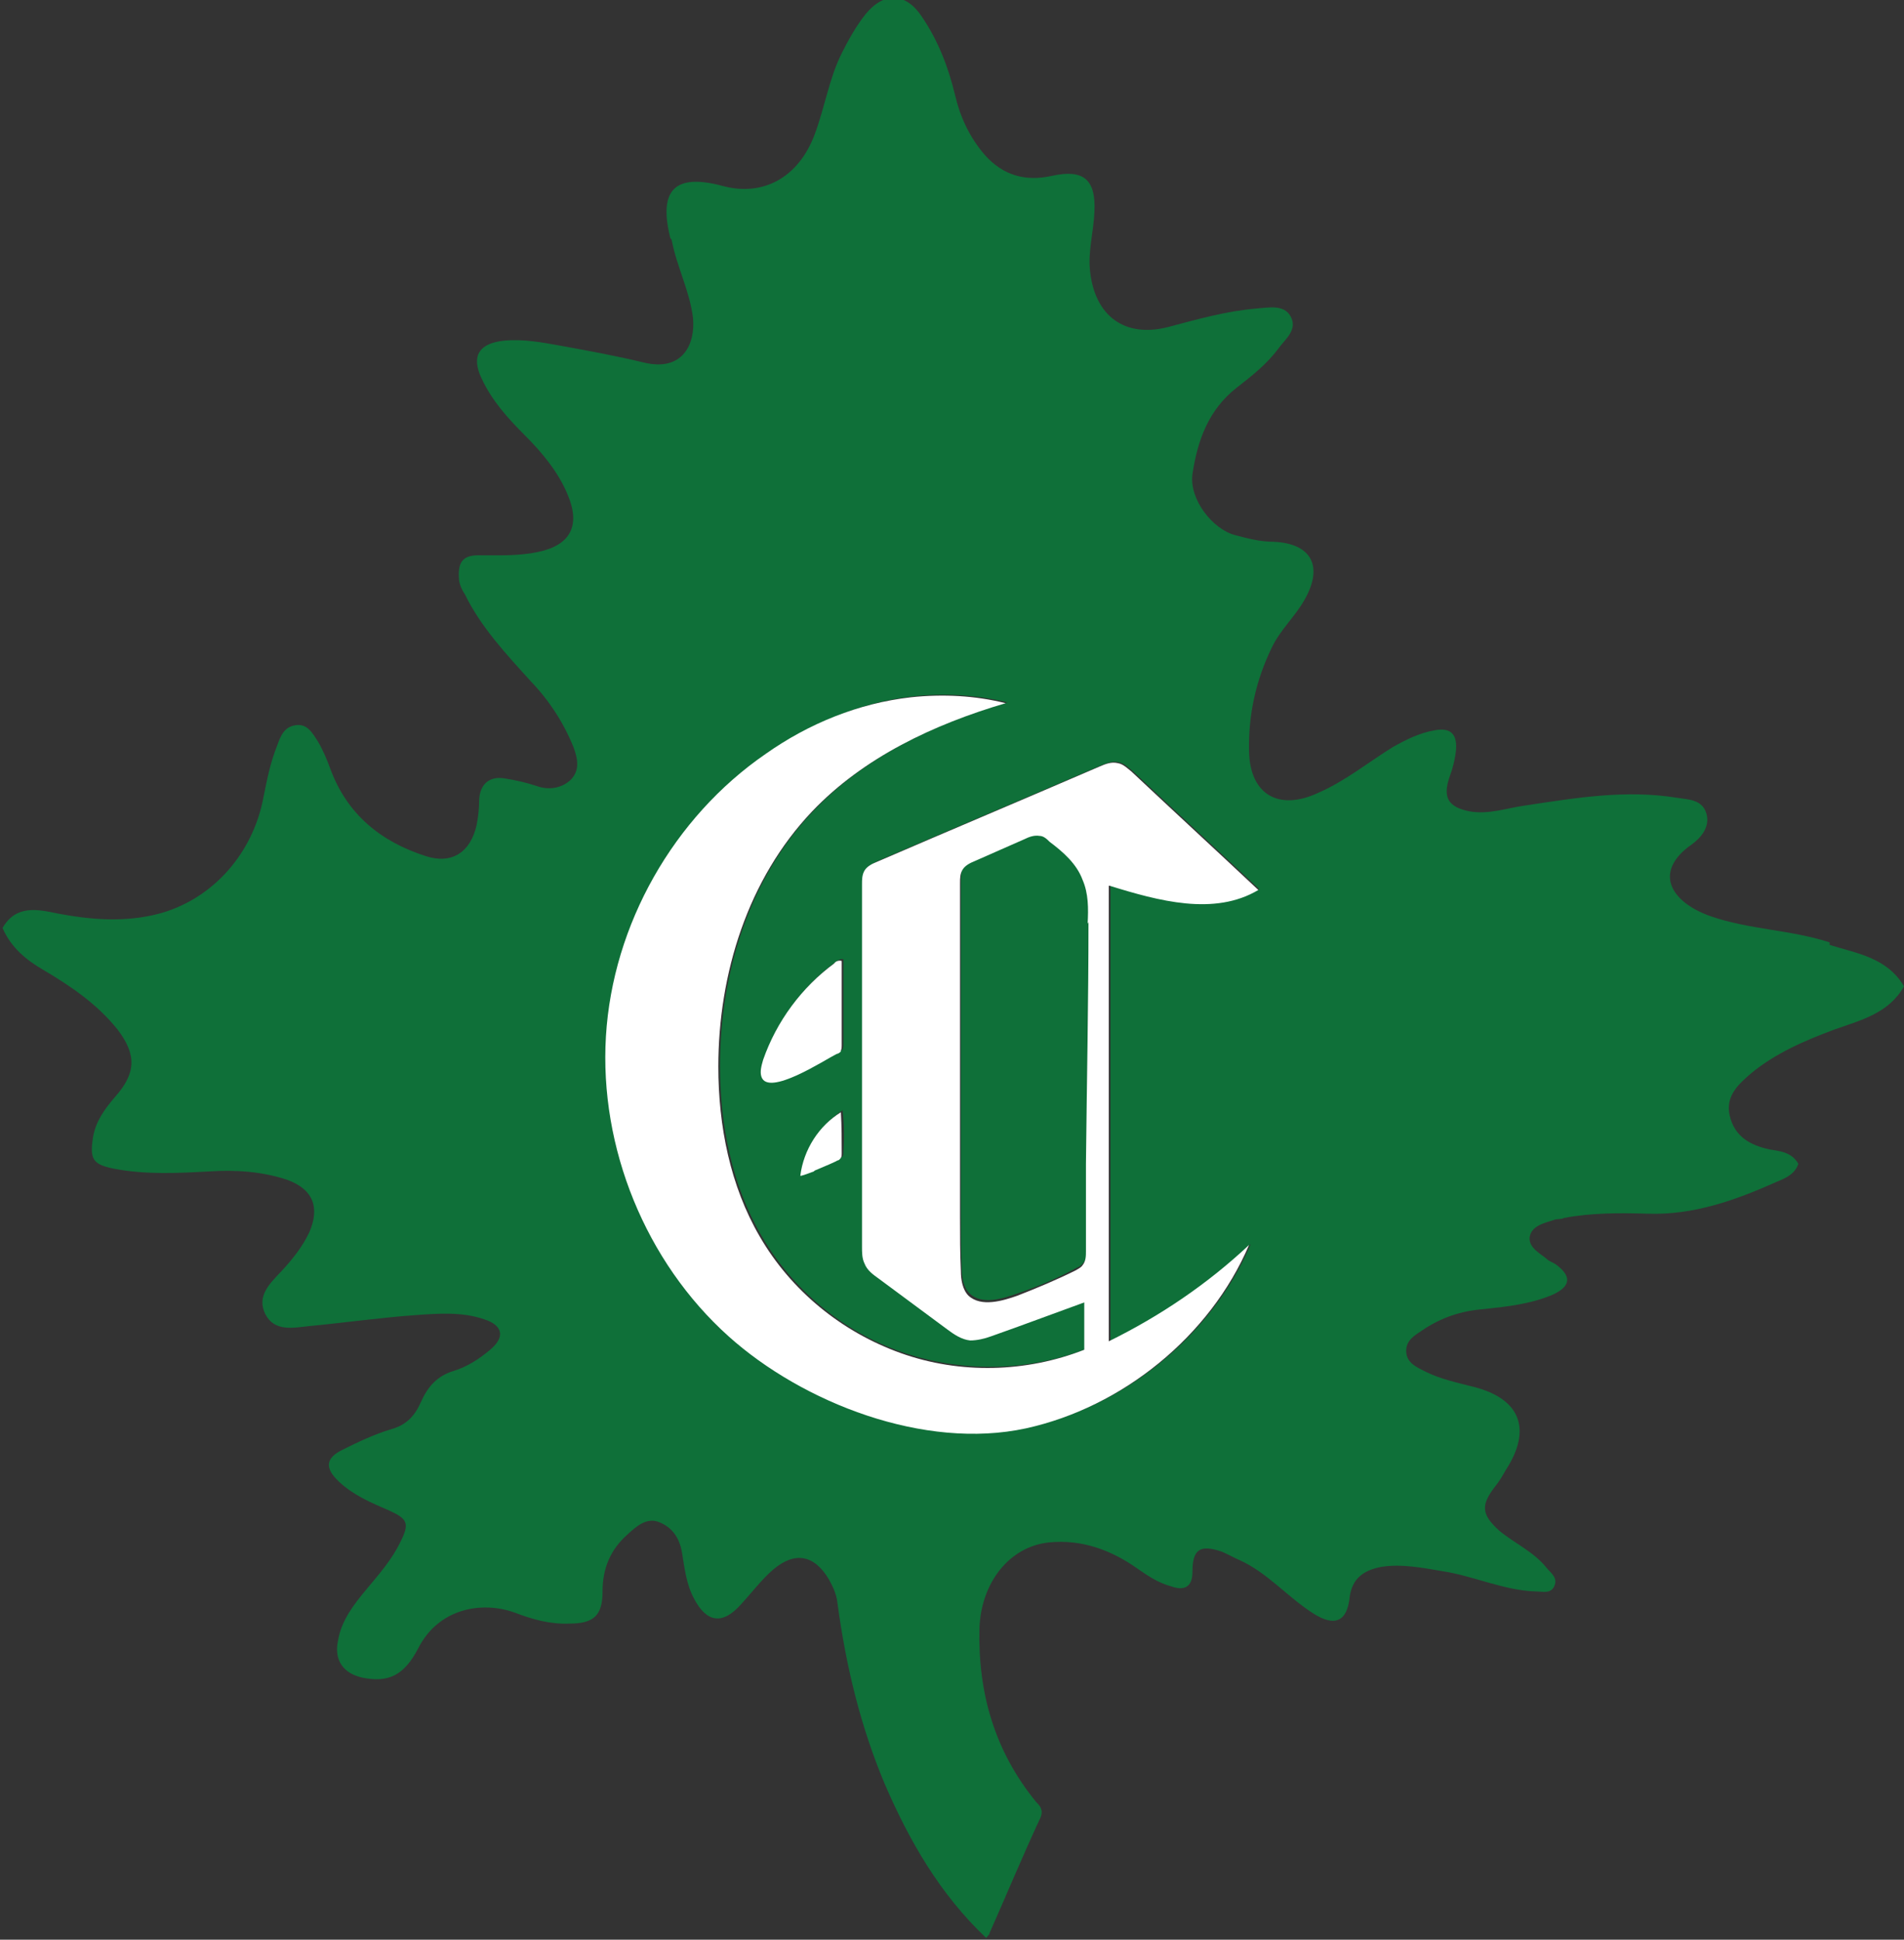
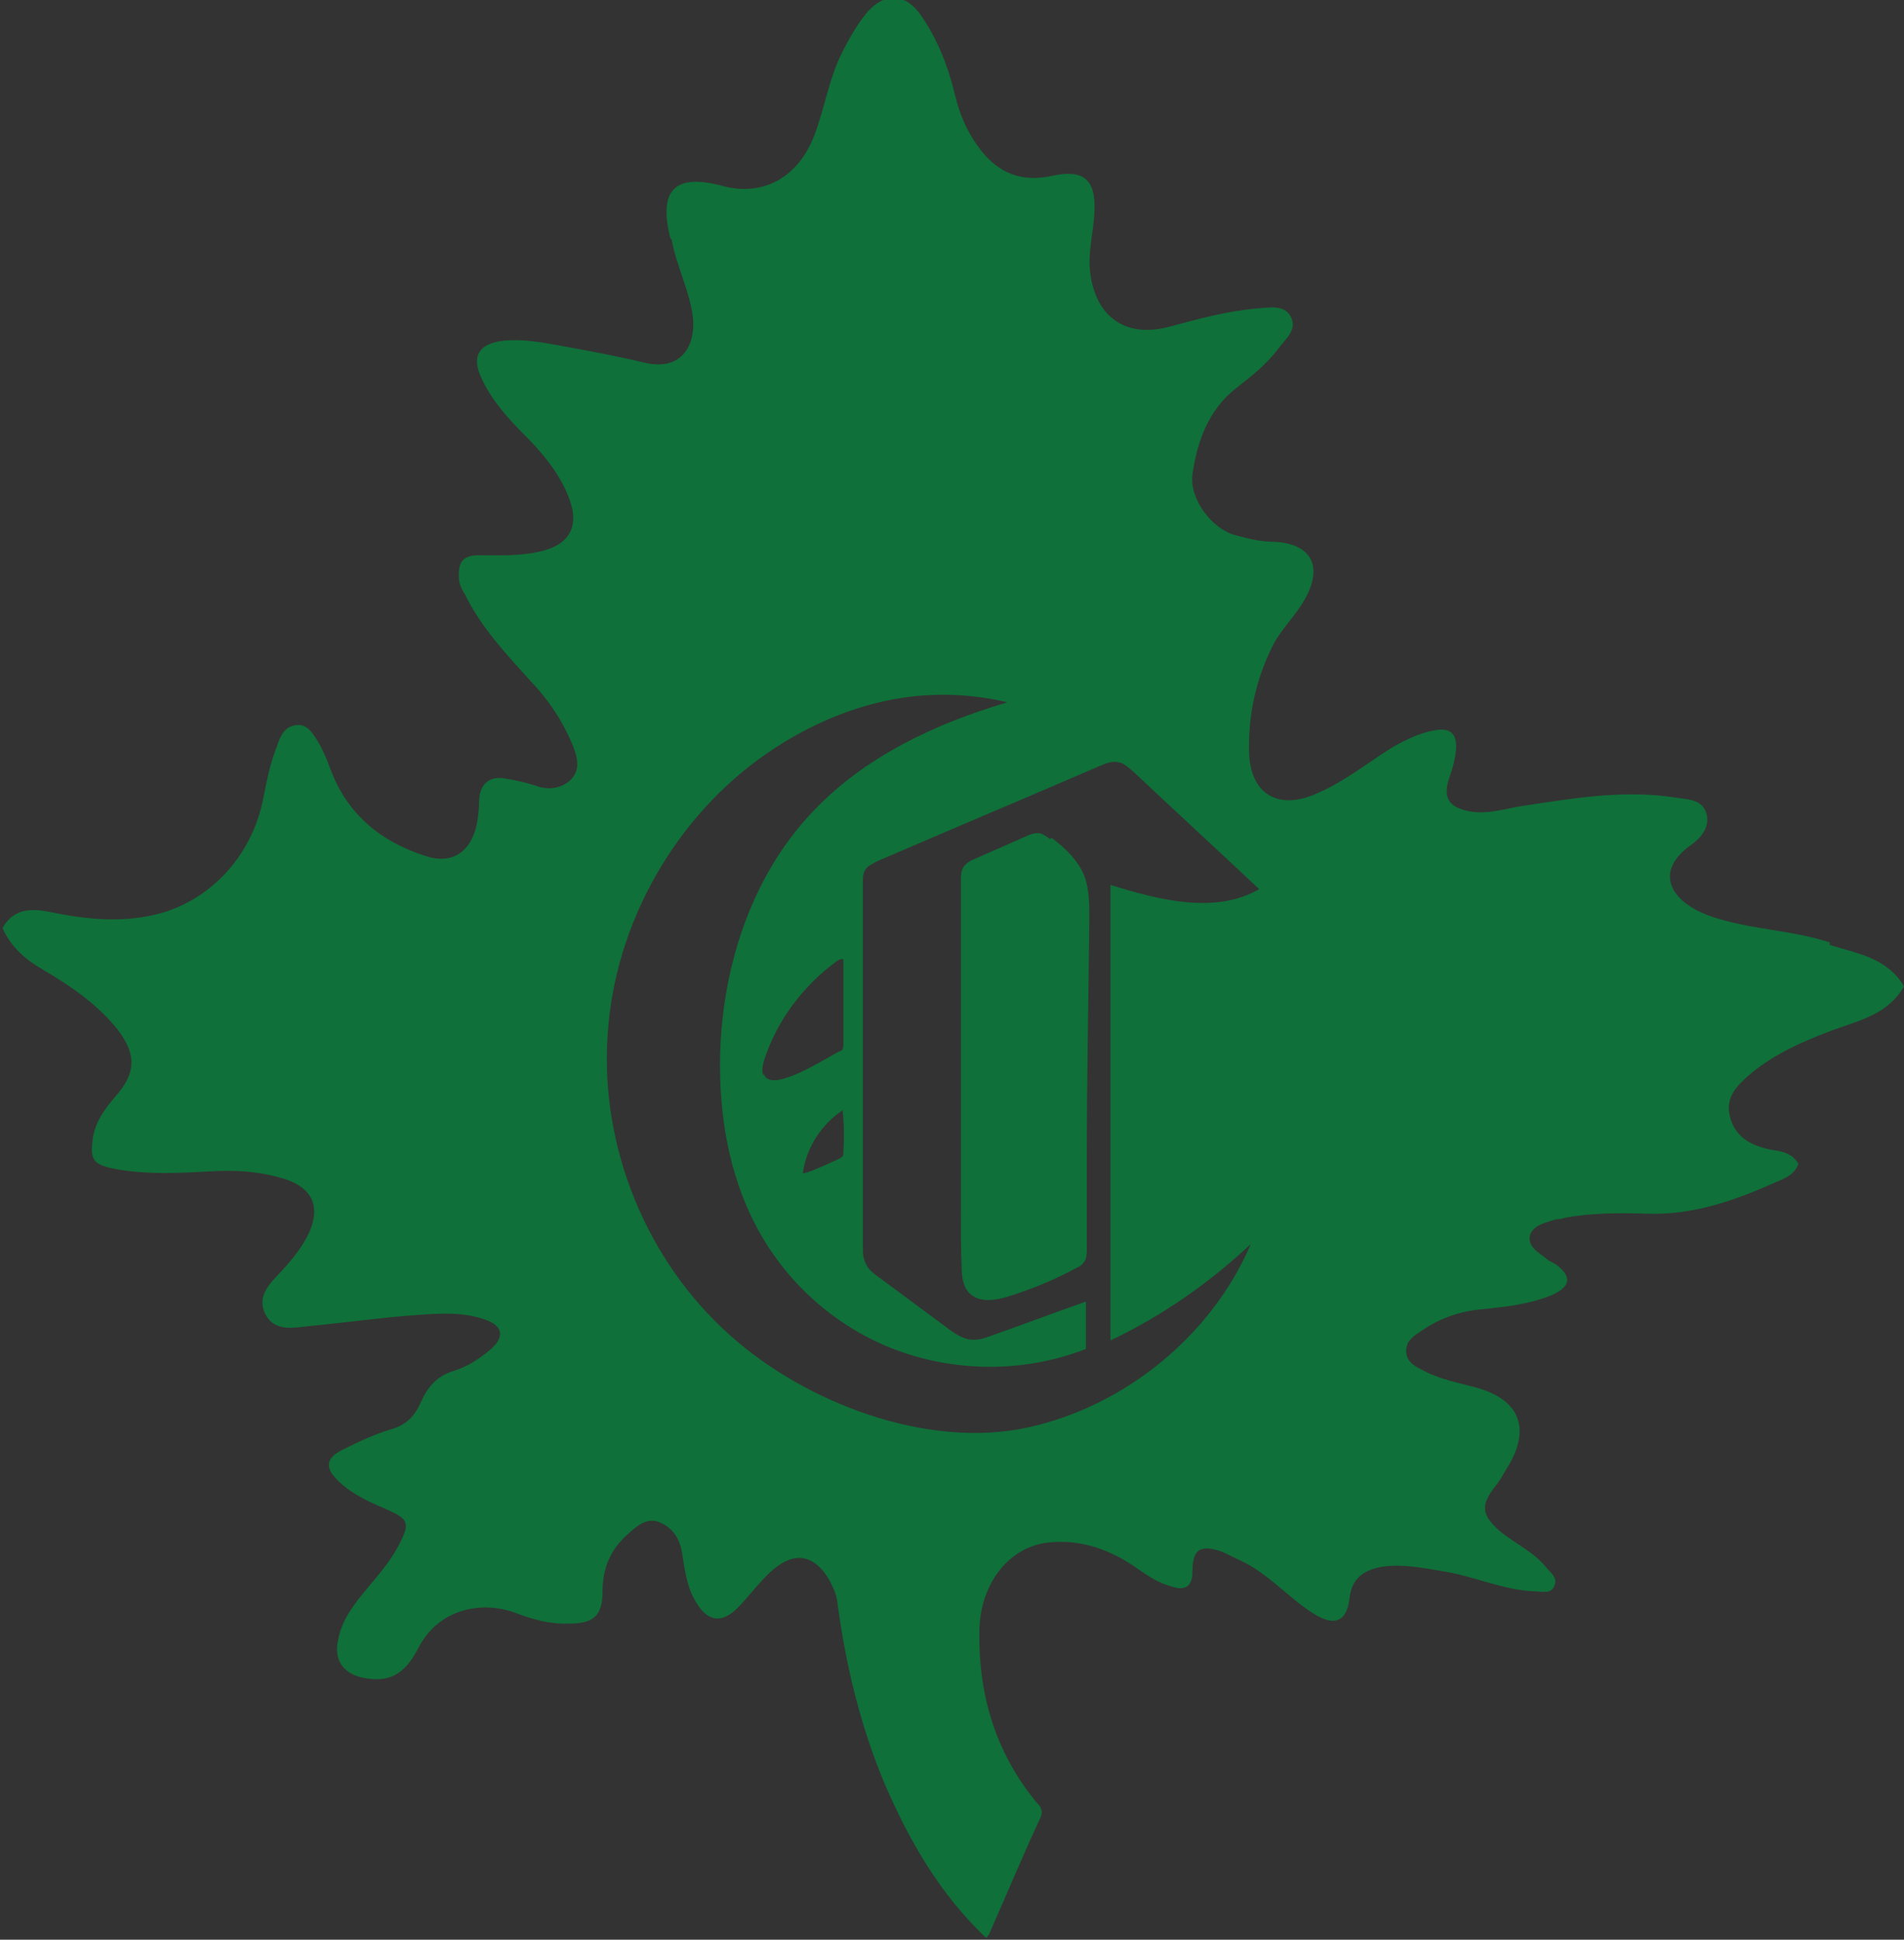
<svg xmlns="http://www.w3.org/2000/svg" id="LOGOS" viewBox="0 0 22.53 22.95">
  <rect x="0" y="0" width="22.53" height="22.95" fill="#333333" stroke="none" />
  <defs>
    <style>
      .cls-1 {
        fill: #fff;
      }

      .cls-2 {
        fill: #0f7039;
      }
    </style>
  </defs>
  <path class="cls-2" d="M12.43,9.93s-.08-.06-.12-.07c-.06-.01-.12,.01-.18,.04-.2,.09-.39,.17-.59,.26-.05,.02-.11,.05-.14,.1-.03,.05-.03,.11-.03,.16,0,1.32,0,2.63,0,3.95,0,.21,0,.42,.01,.64,0,.1,.02,.22,.09,.29,.15,.15,.41,.06,.58,0,.24-.08,.47-.18,.69-.3,.03-.01,.06-.03,.08-.06,.04-.04,.04-.11,.04-.17,0-.34,0-.69,0-1.03,0-.95,.02-1.91,.03-2.86,0-.18,0-.36-.06-.52-.08-.19-.23-.33-.39-.45Zm9.22,1.22c-.46-.15-.95-.15-1.41-.31-.48-.17-.68-.53-.22-.85,.11-.08,.22-.21,.17-.37-.05-.16-.21-.16-.34-.18-.61-.1-1.2,0-1.8,.09-.22,.03-.43,.11-.66,.07-.25-.05-.32-.16-.24-.4,.04-.11,.07-.22,.08-.34,.01-.19-.08-.25-.25-.22-.18,.03-.34,.11-.5,.2-.29,.18-.56,.4-.88,.54-.47,.22-.81,.02-.82-.49-.01-.43,.08-.84,.27-1.23,.1-.21,.28-.37,.39-.57,.22-.39,.08-.66-.37-.68-.16,0-.31-.04-.46-.08-.26-.07-.54-.42-.5-.72,.06-.4,.19-.76,.52-1.02,.18-.14,.36-.28,.5-.47,.08-.11,.23-.22,.14-.38-.08-.14-.26-.1-.4-.09-.36,.03-.71,.13-1.05,.22-.51,.13-.86-.13-.92-.65-.03-.24,.04-.47,.05-.71,.02-.39-.13-.51-.5-.43-.31,.07-.58,0-.8-.25-.18-.21-.29-.45-.35-.71-.08-.33-.2-.64-.39-.92-.19-.29-.45-.3-.67-.03-.11,.14-.2,.3-.28,.46-.15,.3-.2,.64-.32,.96-.19,.51-.61,.74-1.09,.61-.56-.15-.76,.04-.62,.61,0,.01,.02,.02,.02,.04,.06,.31,.21,.59,.25,.91,.03,.31-.12,.64-.58,.53-.33-.08-.66-.14-.99-.2-.22-.04-.44-.08-.66-.06-.3,.03-.4,.18-.27,.45,.12,.26,.31,.47,.51,.67,.21,.21,.4,.44,.51,.71,.15,.36,.03,.59-.35,.67-.23,.05-.47,.04-.71,.04-.18,0-.24,.08-.23,.26,0,.07,.03,.14,.07,.2,.19,.39,.49,.71,.78,1.03,.22,.23,.39,.49,.51,.79,.05,.14,.07,.27-.04,.38-.11,.1-.26,.12-.4,.07-.12-.04-.25-.07-.38-.09-.18-.03-.29,.07-.3,.25,0,.1-.01,.2-.03,.3-.07,.32-.29,.47-.6,.37-.53-.17-.93-.49-1.13-1.03-.04-.11-.09-.23-.15-.33-.06-.09-.12-.21-.26-.19-.14,.02-.18,.13-.22,.24-.08,.2-.12,.4-.16,.6-.13,.72-.66,1.27-1.32,1.41-.37,.08-.74,.05-1.11-.02-.24-.05-.5-.11-.66,.17,.1,.23,.28,.38,.49,.5,.32,.19,.63,.4,.87,.7,.23,.3,.22,.52-.03,.8-.12,.14-.23,.29-.26,.48-.04,.26,0,.32,.26,.37,.37,.07,.75,.05,1.12,.03,.31-.02,.62,0,.92,.1,.3,.11,.39,.32,.26,.62-.08,.17-.2,.32-.32,.45-.14,.15-.31,.3-.2,.52,.11,.21,.33,.16,.52,.14,.42-.04,.84-.1,1.26-.13,.27-.02,.55-.04,.81,.05,.22,.07,.25,.21,.07,.36-.13,.11-.27,.2-.43,.25-.2,.06-.31,.19-.39,.37-.07,.16-.17,.27-.35,.32-.2,.06-.39,.15-.57,.24-.21,.1-.22,.22-.05,.38,.17,.16,.38,.25,.59,.34,.22,.1,.25,.15,.14,.37-.1,.21-.25,.38-.4,.56-.15,.18-.3,.37-.34,.61-.05,.23,.06,.39,.29,.44,.3,.06,.49-.02,.66-.35,.24-.47,.75-.56,1.14-.42,.21,.08,.42,.14,.65,.13,.29,0,.39-.1,.39-.38,0-.27,.09-.49,.29-.67,.11-.1,.23-.21,.38-.15,.15,.06,.24,.18,.27,.36,.03,.18,.05,.37,.14,.54,.15,.29,.34,.32,.56,.07,.13-.14,.24-.29,.38-.41,.26-.22,.49-.17,.66,.12,.05,.09,.09,.18,.1,.28,.1,.74,.27,1.45,.56,2.14,.29,.67,.65,1.3,1.2,1.82,.02-.03,.04-.04,.04-.06,.2-.45,.39-.91,.6-1.36,.04-.09,0-.14-.05-.19-.49-.6-.69-1.29-.67-2.06,.02-.53,.35-.96,.82-1.01,.39-.04,.74,.09,1.05,.31,.13,.09,.25,.17,.4,.21,.14,.05,.25,.02,.25-.17,0-.27,.09-.33,.35-.24,.07,.03,.14,.07,.21,.1,.33,.15,.57,.44,.87,.63,.25,.16,.4,.1,.43-.19,.03-.23,.17-.32,.37-.36,.24-.04,.49,.01,.73,.05,.38,.06,.73,.23,1.11,.24,.07,0,.17,.03,.21-.06,.05-.1-.04-.16-.09-.22-.15-.19-.38-.29-.56-.44-.21-.19-.22-.3-.05-.52,.05-.06,.09-.13,.13-.2,.31-.48,.17-.84-.38-.98-.19-.05-.39-.09-.57-.18-.1-.05-.22-.1-.23-.23-.01-.14,.1-.2,.19-.26,.22-.15,.46-.23,.72-.25,.28-.03,.56-.06,.82-.17,.22-.1,.23-.22,.04-.36-.03-.02-.06-.03-.09-.05-.09-.08-.23-.14-.22-.27,.02-.14,.18-.17,.3-.21,.03-.01,.07,0,.11-.02,.32-.06,.65-.06,.98-.05,.55,.02,1.05-.16,1.54-.38,.1-.04,.21-.09,.25-.21-.08-.14-.22-.15-.34-.17-.23-.05-.41-.15-.47-.39-.06-.24,.1-.38,.25-.51,.29-.24,.64-.39,.99-.52,.31-.11,.64-.19,.82-.51-.2-.34-.56-.39-.88-.49Zm-8.51-.68c0,1.8,0,3.6,0,5.39,.61-.29,1.17-.68,1.66-1.14-.46,1.08-1.49,1.92-2.64,2.17-1.2,.26-2.64-.3-3.52-1.09-.99-.88-1.54-2.23-1.45-3.55,.08-1.32,.8-2.59,1.89-3.34,.51-.35,1.1-.6,1.72-.67,.37-.04,.75-.02,1.12,.07-.85,.25-1.68,.64-2.29,1.28-.76,.79-1.11,1.92-1.11,3.02,0,.7,.14,1.41,.49,2.01,.37,.64,.97,1.14,1.67,1.38s1.48,.23,2.17-.04v-.56c-.37,.13-.74,.27-1.11,.4-.08,.03-.16,.06-.25,.05-.1-.01-.19-.07-.27-.13-.27-.2-.54-.4-.81-.6-.07-.05-.14-.1-.17-.18-.03-.06-.03-.13-.03-.2,0-1.43,0-2.86,0-4.29,0-.06,0-.12,.03-.16,.03-.05,.09-.07,.14-.1,.88-.38,1.76-.75,2.64-1.13,.07-.03,.15-.06,.22-.04,.06,.01,.11,.06,.16,.1,.5,.47,1,.93,1.5,1.4-.52,.3-1.18,.13-1.76-.05,0,0,0,0,0,0Zm-3.17,2.67c.02,.16,.02,.33,.01,.49,0,.02,0,.04-.01,.05,0,.01-.03,.02-.04,.03,0,0-.15,.07-.27,.12-.09,.04-.17,.06-.16,.05,.04-.3,.22-.58,.48-.75Zm-.94-.42c-.02-.07,0-.14,.02-.2,.15-.45,.45-.85,.84-1.14,.03-.02,.06-.04,.09-.03,0,.33,0,.66,0,1,0,.02,0,.05-.01,.06,0,0,0,0,0,.01-.01,0-.02,.02-.04,.02-.14,.07-.81,.51-.89,.27Zm3.46,2.82s0,0,0,0c0,0,0,0,0,0h0Z" />
-   <path class="cls-1" d="M12.49,15.55h0s0,0,0,0c0,0,0,0,0,0Zm.64-5.07s0,0,0,0c.58,.18,1.24,.36,1.76,.05-.5-.47-1-.93-1.5-1.4-.05-.04-.1-.09-.16-.1-.08-.02-.15,.01-.22,.04-.88,.38-1.76,.75-2.64,1.13-.05,.02-.11,.05-.14,.1-.03,.05-.03,.11-.03,.16,0,1.43,0,2.86,0,4.29,0,.07,0,.14,.03,.2,.03,.08,.1,.13,.17,.18,.27,.2,.54,.4,.81,.6,.08,.06,.17,.12,.27,.13,.08,0,.17-.02,.25-.05,.37-.13,.74-.27,1.1-.4v.56c-.69,.27-1.47,.29-2.17,.04s-1.3-.74-1.67-1.38c-.35-.6-.49-1.31-.49-2.01,0-1.1,.35-2.22,1.11-3.02,.61-.64,1.44-1.03,2.29-1.28-.36-.09-.74-.11-1.12-.07-.62,.07-1.21,.31-1.72,.67-1.09,.75-1.81,2.02-1.89,3.34-.08,1.32,.47,2.67,1.45,3.55,.88,.79,2.32,1.35,3.52,1.09,1.14-.25,2.18-1.09,2.64-2.17-.49,.46-1.05,.84-1.66,1.14,0-1.8,0-3.6,0-5.39Zm-.25,.43c0,.95-.02,1.91-.03,2.86,0,.34,0,.69,0,1.03,0,.06,0,.12-.04,.17-.02,.03-.05,.04-.08,.06-.22,.11-.46,.21-.69,.3-.17,.06-.43,.14-.58,0-.07-.07-.09-.19-.09-.29-.01-.21-.01-.42-.01-.64,0-1.32,0-2.63,0-3.95,0-.06,0-.11,.03-.16,.03-.05,.09-.08,.14-.1,.2-.09,.39-.17,.59-.26,.06-.03,.12-.05,.18-.04,.05,0,.09,.04,.12,.07,.16,.12,.32,.26,.39,.45,.07,.16,.07,.34,.06,.52Zm-2.93,1.53s0,0,0-.01c.01-.02,.01-.04,.01-.06,0-.33,0-.66,0-1-.03-.01-.07,0-.09,.03-.38,.28-.68,.68-.84,1.14-.02,.07-.04,.14-.02,.2,.08,.24,.75-.2,.89-.27,.01,0,.03-.01,.04-.02Zm-.31,1.41c.12-.05,.26-.11,.27-.12,.02,0,.03-.02,.04-.03,.01-.02,.01-.03,.01-.05,0-.16,0-.33-.01-.49-.26,.16-.44,.44-.48,.75,0,.01,.08-.02,.16-.05Z" />
</svg>